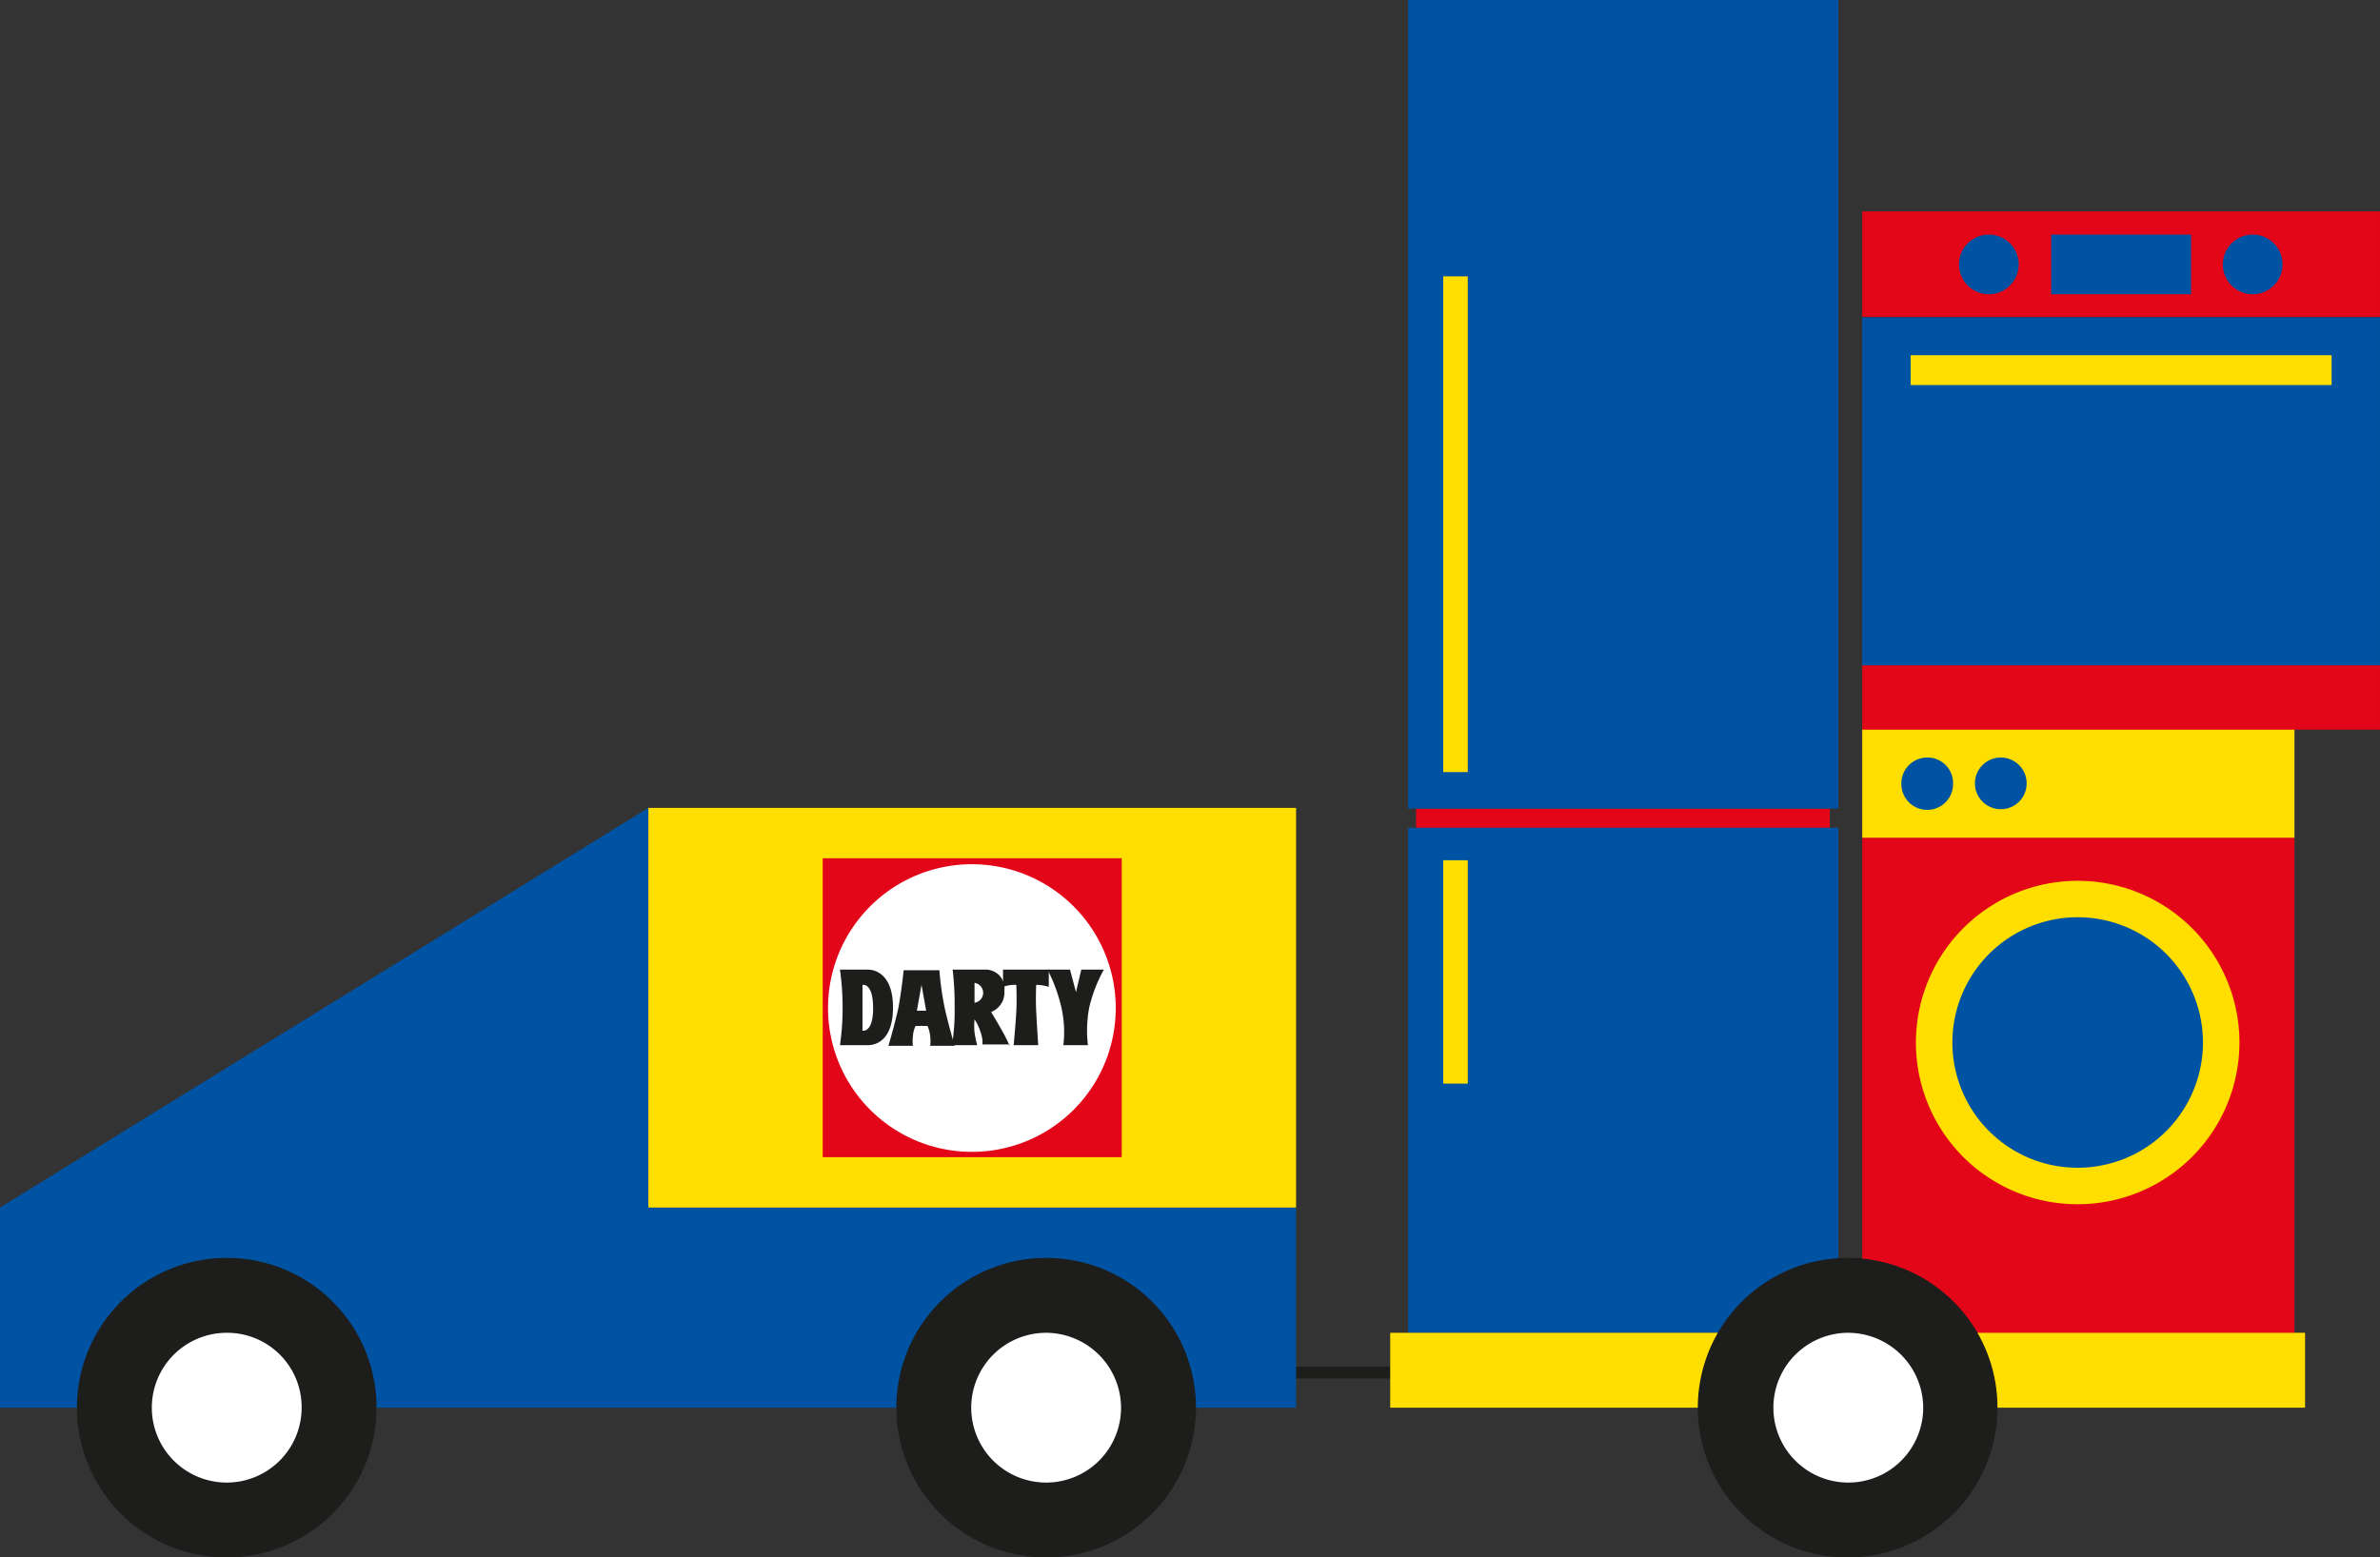
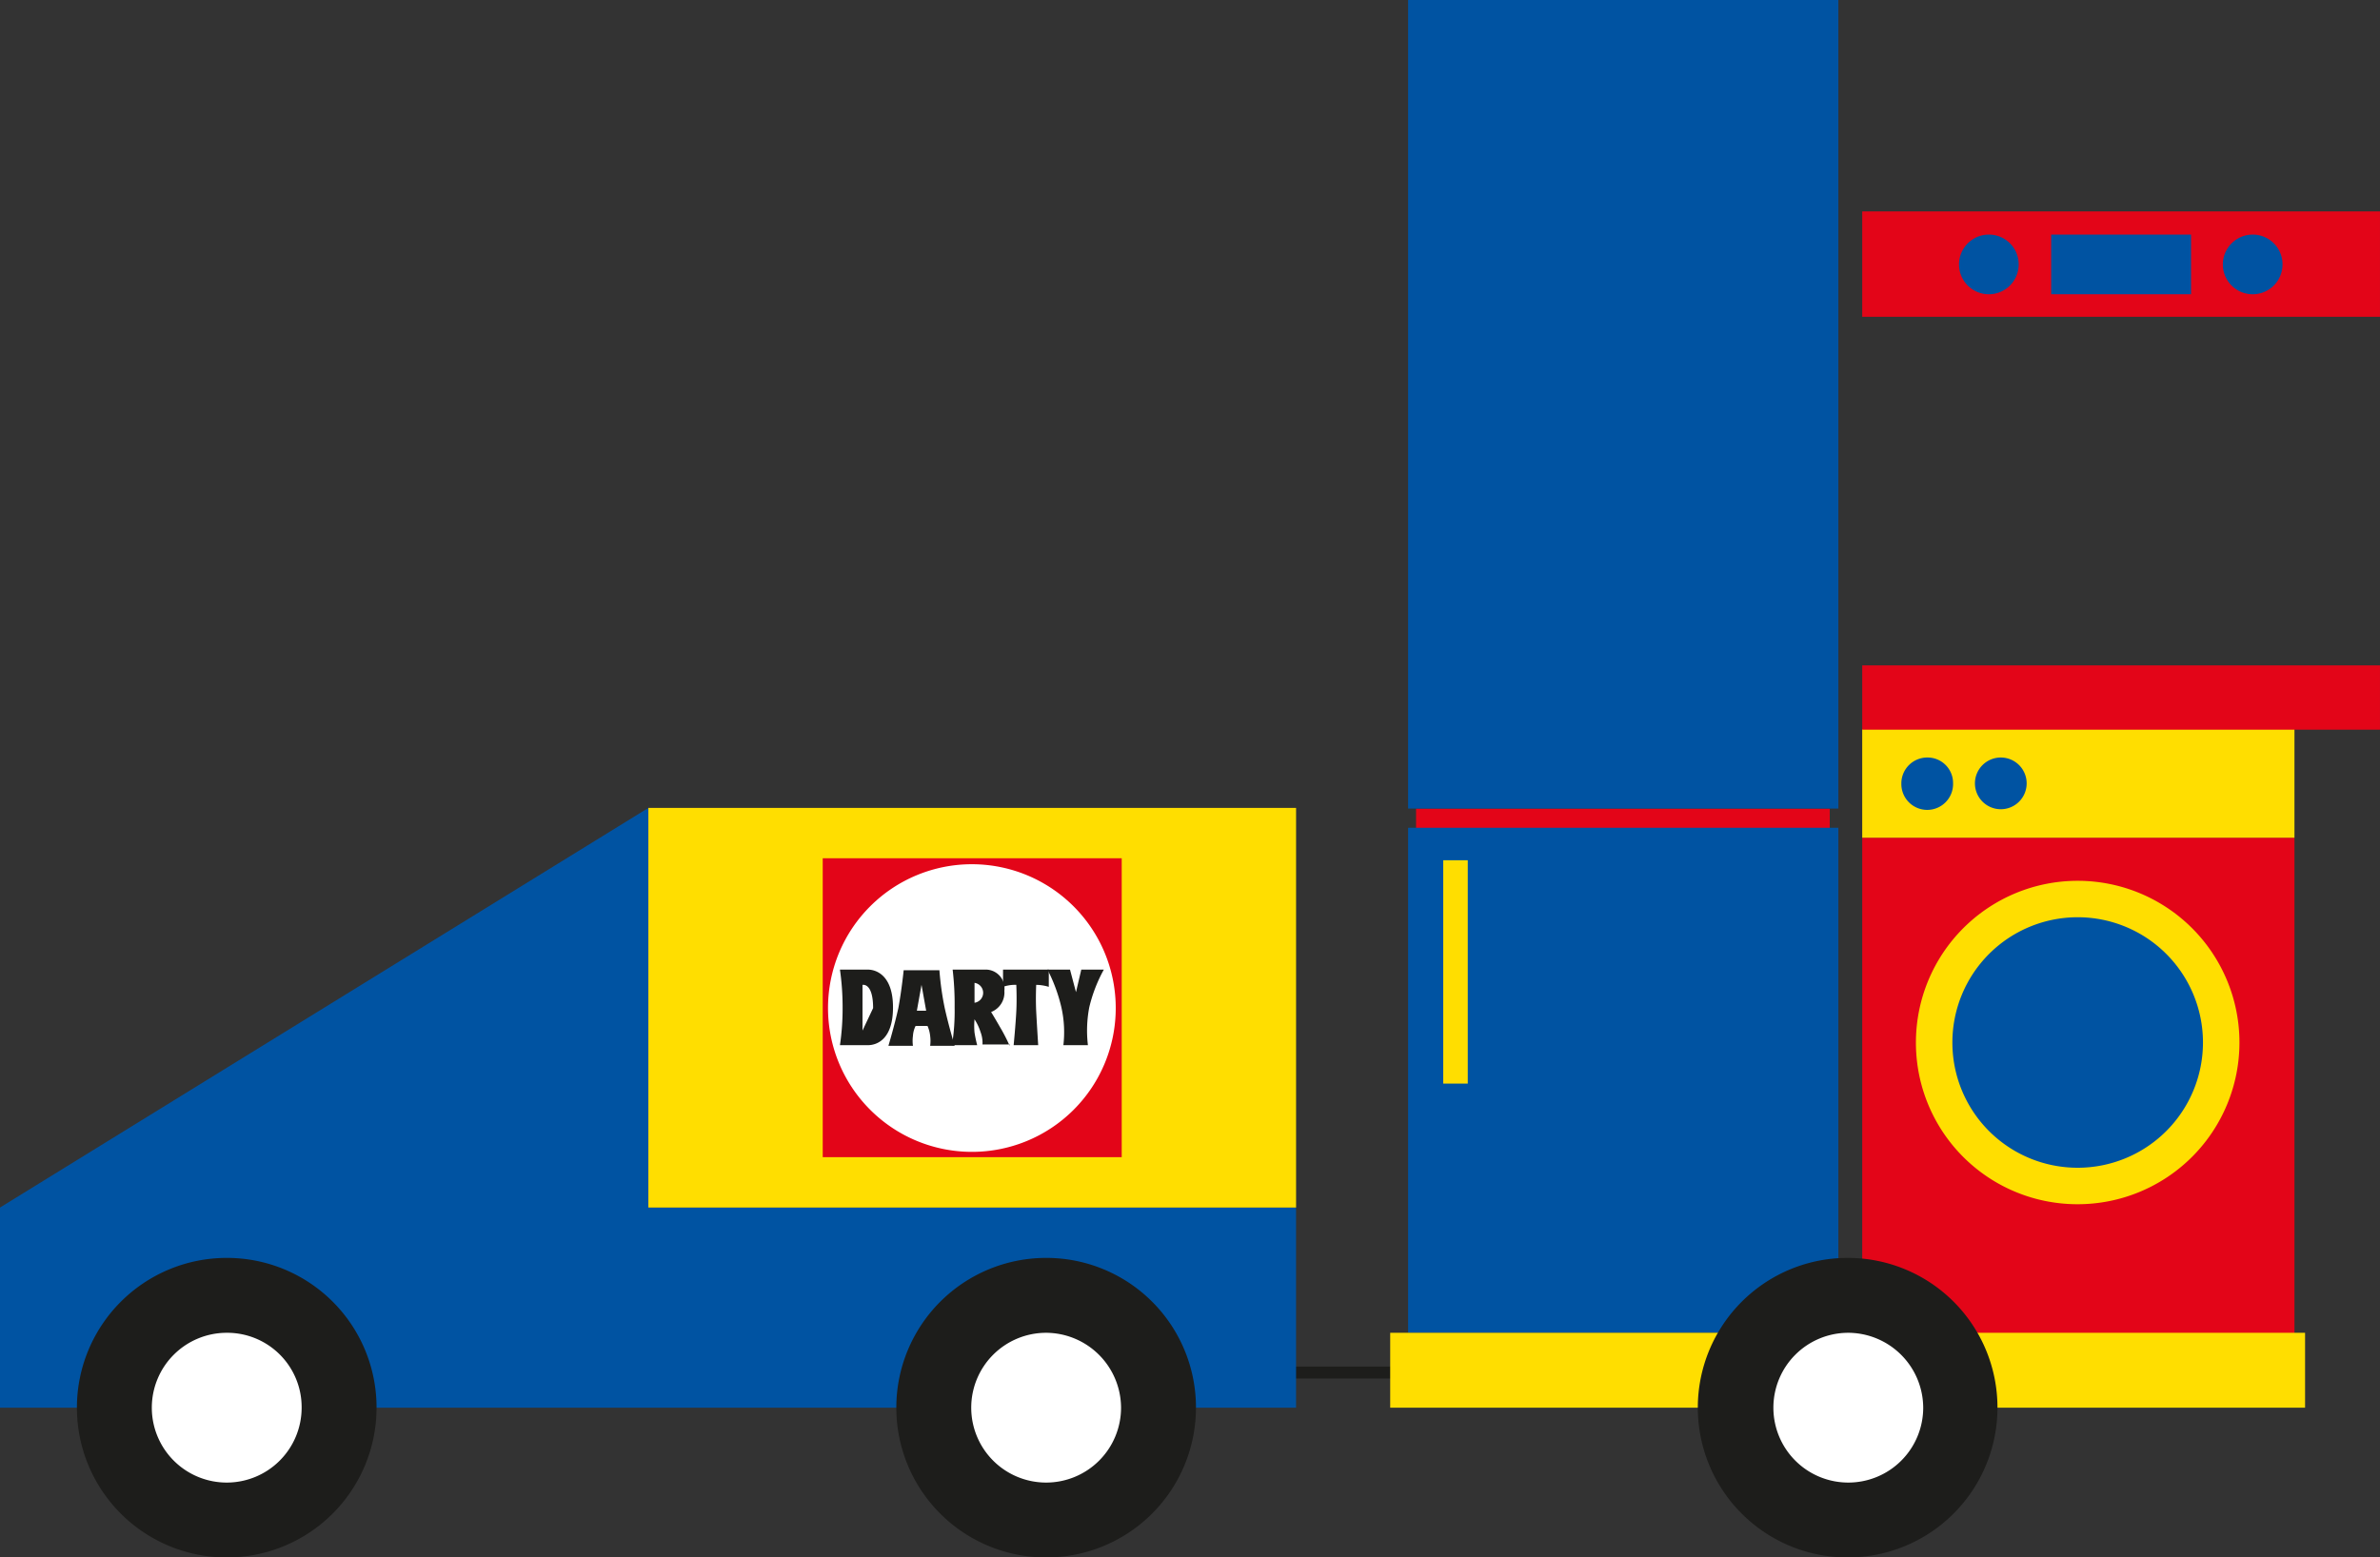
<svg xmlns="http://www.w3.org/2000/svg" id="compo_camionette_produits" width="139.98" height="91.63" viewBox="0 0 139.98 91.63">
  <rect x="0" y="0" width="139.98" height="91.63" fill="#333333" stroke="none" />
  <rect id="Rectangle_3305" data-name="Rectangle 3305" width="24.331" height="2.184" transform="translate(83.286 47.57)" fill="#e30518" />
  <rect id="Rectangle_3306" data-name="Rectangle 3306" width="25.305" height="47.57" transform="translate(82.818)" fill="#0053a2" />
  <rect id="Rectangle_3307" data-name="Rectangle 3307" width="25.305" height="29.712" transform="translate(82.818 48.7)" fill="#0053a2" />
-   <rect id="Rectangle_3308" data-name="Rectangle 3308" width="1.443" height="29.166" transform="translate(84.884 16.259)" fill="#ffde00" />
  <rect id="Rectangle_3309" data-name="Rectangle 3309" width="1.443" height="13.14" transform="translate(84.884 50.611)" fill="#ffde00" />
  <rect id="Rectangle_3310" data-name="Rectangle 3310" width="11.931" height="0.702" transform="translate(74.24 80.4)" fill="#1d1d1b" />
  <path id="Tracé_5665" data-name="Tracé 5665" d="M44.834,166.712V143.2L6.7,166.712v11.775H82.928V166.712Z" transform="translate(-6.7 -95.669)" fill="#0053a2" />
  <rect id="Rectangle_3311" data-name="Rectangle 3311" width="38.095" height="23.512" transform="translate(38.134 47.531)" fill="#ffde00" />
  <rect id="Rectangle_3312" data-name="Rectangle 3312" width="17.585" height="17.585" transform="translate(48.389 50.494)" fill="#e30518" />
  <path id="Tracé_5666" data-name="Tracé 5666" d="M140.061,168.622a8.461,8.461,0,1,1,8.461-8.461,8.453,8.453,0,0,1-8.461,8.461" transform="translate(-82.9 -100.855)" fill="#fff" />
-   <path id="Tracé_5667" data-name="Tracé 5667" d="M135.038,167.6H133.4a15.642,15.642,0,0,1,.156,2.223,14.966,14.966,0,0,1-.156,2.223h1.638c.546,0,1.482-.351,1.482-2.223,0-1.833-.936-2.223-1.482-2.223m-.312,3.587V168.5s.624-.156.624,1.365c0,1.482-.624,1.326-.624,1.326" transform="translate(-83.998 -110.555)" fill="#1d1d1b" />
+   <path id="Tracé_5667" data-name="Tracé 5667" d="M135.038,167.6H133.4a15.642,15.642,0,0,1,.156,2.223,14.966,14.966,0,0,1-.156,2.223h1.638c.546,0,1.482-.351,1.482-2.223,0-1.833-.936-2.223-1.482-2.223m-.312,3.587V168.5s.624-.156.624,1.365" transform="translate(-83.998 -110.555)" fill="#1d1d1b" />
  <path id="Tracé_5668" data-name="Tracé 5668" d="M144.6,172.145s-.351-1.17-.585-2.223a17.153,17.153,0,0,1-.312-2.223H141.6s-.117,1.17-.312,2.223c-.234,1.053-.585,2.223-.585,2.223h1.443a2.206,2.206,0,0,1,0-.585,1.517,1.517,0,0,1,.156-.585h.7a1.9,1.9,0,0,1,.156.585,2.205,2.205,0,0,1,0,.585Zm-2.223-2.067.273-1.521.273,1.521Z" transform="translate(-88.451 -110.616)" fill="#1d1d1b" />
  <path id="Tracé_5669" data-name="Tracé 5669" d="M153.692,172.084a10.555,10.555,0,0,0-.585-1.131c-.312-.546-.507-.858-.507-.858a1.229,1.229,0,0,0,.78-1.248,1.109,1.109,0,0,0-1.053-1.248h-1.989a17.408,17.408,0,0,1,.117,2.223,12.569,12.569,0,0,1-.156,2.223h1.482a7.425,7.425,0,0,1-.156-.741,4.158,4.158,0,0,1,0-.78,3.033,3.033,0,0,1,.351.741,1.79,1.79,0,0,1,.117.741h1.6Zm-2.067-2.534v-1.17a.591.591,0,0,1,0,1.17" transform="translate(-94.308 -110.555)" fill="#1d1d1b" />
  <path id="Tracé_5670" data-name="Tracé 5670" d="M158,167.6v1.014a2.152,2.152,0,0,1,.78-.117s.039.819,0,1.56c-.039.78-.156,1.989-.156,1.989h1.443s-.078-1.248-.117-1.989c-.039-.78,0-1.56,0-1.56a2.688,2.688,0,0,1,.741.117V167.6Z" transform="translate(-99.006 -110.555)" fill="#1d1d1b" />
  <path id="Tracé_5671" data-name="Tracé 5671" d="M166.026,167.6H164.7a9.527,9.527,0,0,1,.819,2.223,6.65,6.65,0,0,1,.117,2.223h1.443a7.289,7.289,0,0,1,.078-2.223,8.774,8.774,0,0,1,.858-2.223h-1.326l-.312,1.326Z" transform="translate(-103.093 -110.555)" fill="#1d1d1b" />
  <path id="Tracé_5672" data-name="Tracé 5672" d="M35.924,219.912a8.812,8.812,0,1,1-8.812-8.812,8.8,8.8,0,0,1,8.812,8.812" transform="translate(-13.777 -137.094)" fill="#1d1d1b" />
  <path id="Tracé_5673" data-name="Tracé 5673" d="M38.412,226.806a4.406,4.406,0,1,1-4.406-4.406,4.377,4.377,0,0,1,4.406,4.406" transform="translate(-20.671 -143.988)" fill="#fff" />
  <path id="Tracé_5674" data-name="Tracé 5674" d="M159.524,219.912a8.812,8.812,0,1,1-8.812-8.812,8.8,8.8,0,0,1,8.812,8.812" transform="translate(-89.183 -137.094)" fill="#1d1d1b" />
  <path id="Tracé_5675" data-name="Tracé 5675" d="M162.012,226.806a4.406,4.406,0,1,1-4.406-4.406,4.427,4.427,0,0,1,4.406,4.406" transform="translate(-96.077 -143.988)" fill="#fff" />
  <rect id="Rectangle_3313" data-name="Rectangle 3313" width="25.422" height="29.205" transform="translate(109.527 49.285)" fill="#e30518" />
  <rect id="Rectangle_3314" data-name="Rectangle 3314" width="25.422" height="6.395" transform="translate(109.527 42.891)" fill="#ffde00" />
  <path id="Tracé_5676" data-name="Tracé 5676" d="M295.7,163.714a9.514,9.514,0,1,1,9.514,9.514,9.5,9.5,0,0,1-9.514-9.514" transform="translate(-183.015 -102.38)" fill="#ffde00" />
  <path id="Tracé_5677" data-name="Tracé 5677" d="M301.2,167.069a7.369,7.369,0,1,1,7.369,7.369,7.363,7.363,0,0,1-7.369-7.369" transform="translate(-186.37 -105.736)" fill="#0053a2" />
  <path id="Tracé_5678" data-name="Tracé 5678" d="M304.6,137.121a1.521,1.521,0,1,1,1.521,1.521,1.523,1.523,0,0,1-1.521-1.521" transform="translate(-188.444 -91.033)" fill="#0053a2" />
  <path id="Tracé_5679" data-name="Tracé 5679" d="M293.5,137.121a1.523,1.523,0,0,1,1.521-1.521,1.5,1.5,0,0,1,1.521,1.521,1.521,1.521,0,1,1-3.041,0" transform="translate(-181.672 -91.033)" fill="#0053a2" />
  <rect id="Rectangle_3315" data-name="Rectangle 3315" width="53.808" height="4.406" transform="translate(81.765 78.412)" fill="#ffde00" />
  <path id="Tracé_5680" data-name="Tracé 5680" d="M280.424,219.912a8.812,8.812,0,1,1-8.812-8.812,8.8,8.8,0,0,1,8.812,8.812" transform="translate(-162.943 -137.094)" fill="#1d1d1b" />
  <path id="Tracé_5681" data-name="Tracé 5681" d="M283.012,226.806a4.406,4.406,0,1,1-4.406-4.406,4.427,4.427,0,0,1,4.406,4.406" transform="translate(-169.898 -143.988)" fill="#fff" />
-   <rect id="Rectangle_3316" data-name="Rectangle 3316" width="30.452" height="20.471" transform="translate(109.527 18.677)" fill="#0053a2" />
  <rect id="Rectangle_3317" data-name="Rectangle 3317" width="30.452" height="6.2" transform="translate(109.527 12.438)" fill="#e30518" />
  <rect id="Rectangle_3318" data-name="Rectangle 3318" width="30.452" height="3.782" transform="translate(109.527 39.147)" fill="#e30518" />
  <path id="Tracé_5682" data-name="Tracé 5682" d="M305.709,58.455a1.755,1.755,0,1,1-1.755-1.755,1.747,1.747,0,0,1,1.755,1.755" transform="translate(-186.98 -42.897)" fill="#0053a2" />
  <path id="Tracé_5683" data-name="Tracé 5683" d="M345.509,58.455a1.755,1.755,0,1,1-1.755-1.755,1.747,1.747,0,0,1,1.755,1.755" transform="translate(-211.262 -42.897)" fill="#0053a2" />
  <rect id="Rectangle_3319" data-name="Rectangle 3319" width="8.227" height="3.509" transform="translate(120.64 13.803)" fill="#0053a2" />
-   <rect id="Rectangle_3320" data-name="Rectangle 3320" width="24.76" height="1.755" transform="translate(112.373 20.899)" fill="#ffde00" />
</svg>